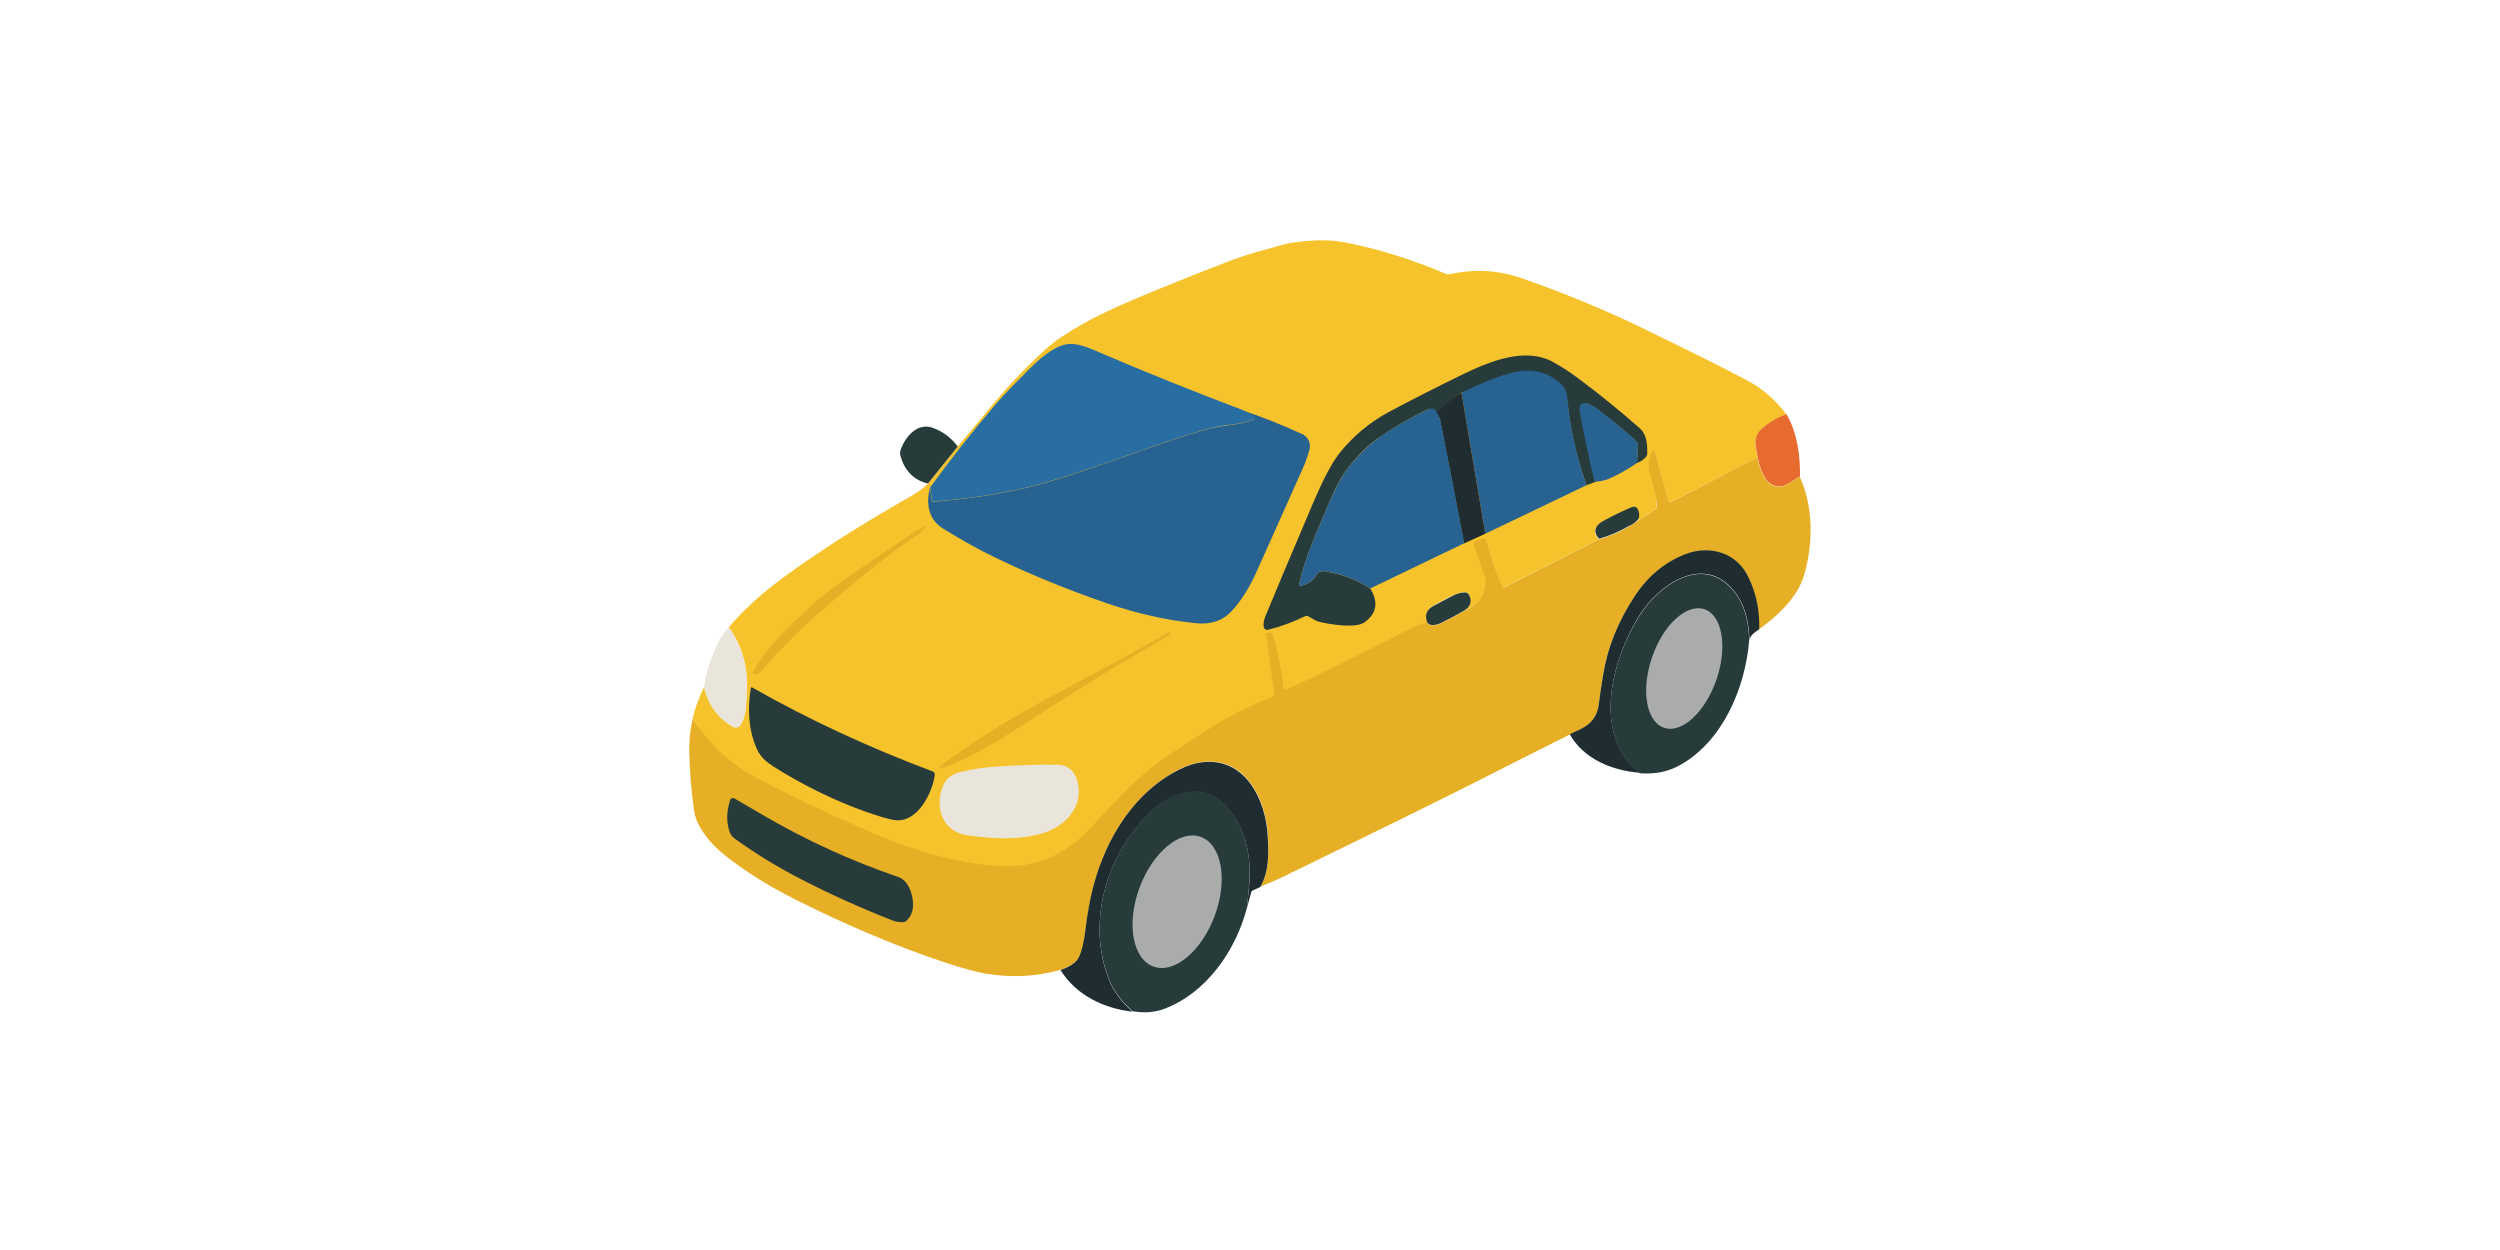
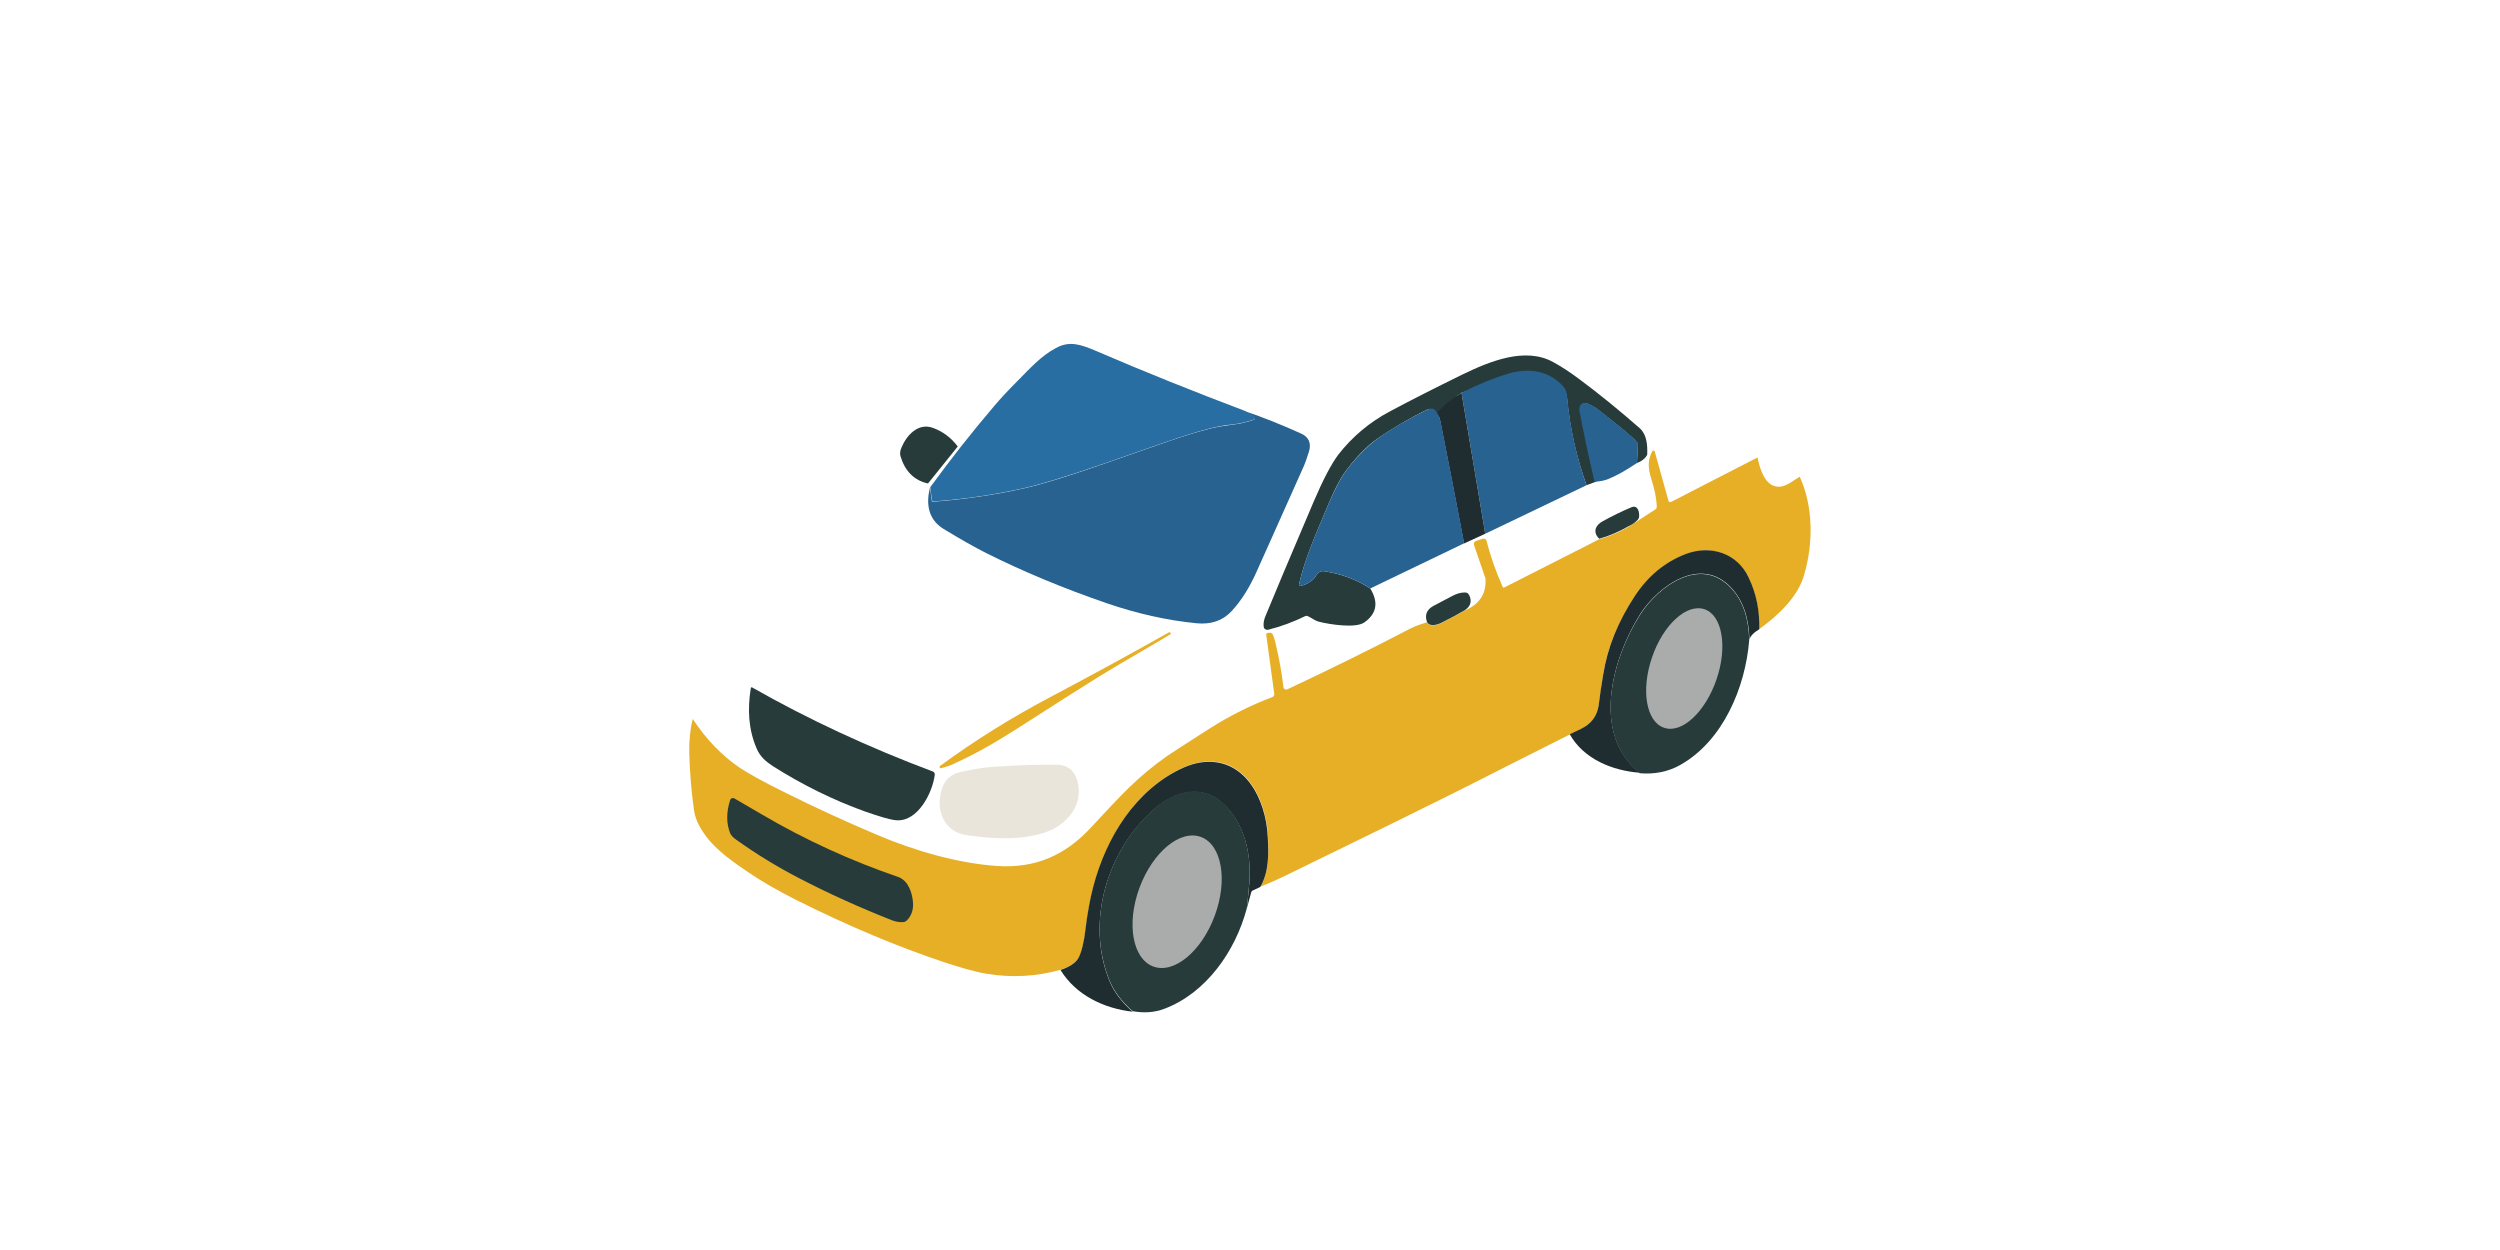
<svg xmlns="http://www.w3.org/2000/svg" width="1000" height="500" viewBox="0 0 1000 500" fill="none">
  <g clip-path="url(#clip0_10911_5931)">
-     <path d="M714.6 165.793C711 167.193 707.7 169.093 704.7 171.593C702.6 173.393 701.8 175.793 702.3 178.793C702.7 180.993 702.9 182.393 703.1 182.993L668.3 200.793C667.9 200.993 667.4 200.793 667.3 200.393L661.8 180.593C661.7 180.093 661.384 180.954 661.184 181.354C659.284 185.054 659.461 187.25 660.761 191.45C662.061 195.75 662.6 198.993 662.6 202.693C662.6 203.093 662.4 203.493 662 203.793L651.5 210.593C652.9 209.893 654.1 209.093 655.1 207.993C655.3 207.793 655.5 207.493 655.5 207.193C655.9 205.393 655.2 201.893 652.5 203.093C648.6 204.693 644.8 206.593 641 208.693C638 210.293 636.9 213.093 639.6 215.693L601.6 234.993C601.4 235.093 601.1 234.993 601 234.793C598.3 228.593 596.1 222.493 594.5 216.293C594.3 215.693 593.797 215.67 593.097 215.87L590.543 216.693C589.843 216.893 589.78 217.305 589.98 217.905L594.194 230.477C594.294 230.677 594.728 231.749 594.728 231.949C594.928 237.849 591.6 241.793 585.8 244.193C588 242.693 588.7 240.793 587.7 238.193C587.4 237.293 586.7 236.893 585.7 236.893C584.1 236.993 582.4 237.493 580.8 238.293C578.2 239.593 575.8 240.893 573.4 242.193C570.6 243.693 570.015 246.448 571.015 249.248C569.083 250.506 566.557 250.349 564.457 251.449C548.057 259.949 531.2 277.893 514.7 285.593C514.1 285.893 513.4 285.493 513.3 284.793C512.5 278.893 511.4 262.793 510 256.593C509.8 255.793 509.5 254.893 509.1 253.793C508.9 253.193 508.365 253.912 507.765 254.012L507.399 253.793C506.999 253.893 506.791 253.393 506.891 253.793L509.911 277.199C510.011 277.799 510.817 279.511 510.317 279.711C501.917 282.911 492.496 286.643 483.896 292.143C473.496 298.843 469.296 305.184 467.375 303.127C455.075 311.827 451.417 319.69 439.217 332.69C428.817 343.79 415.796 350.885 400.396 349.885C384.496 348.785 350.76 339.781 350.76 339.781C350.76 339.781 325.843 326.968 314.243 321.168C305.443 316.768 298.239 313.669 294.839 311.369C287.739 306.569 282.5 295.693 277 287.393C278 283.393 279.5 279.193 281.6 274.793C283.4 281.993 287.2 287.293 293.2 290.693C294.2 291.293 295.5 290.993 296.2 289.993C298.8 285.993 298.4 280.893 298.7 276.193C299.2 266.893 296.9 258.493 291.5 250.893C297.2 244.193 304.2 237.793 312.5 231.593C329.9 218.793 346.1 208.993 365.3 197.893C367.6 196.593 369.5 195.093 371.2 193.393L383.1 178.593C386.6 174.393 390.1 170.193 393.6 165.993C402 155.693 409.5 147.593 418.7 139.293C421.9 136.393 426.6 133.193 432.9 129.693C438.5 126.493 445.4 123.193 453.5 119.793C463.9 115.393 476.3 110.393 490.5 104.893C494.3 103.393 498.3 102.093 502.7 100.793C510.3 98.693 514.4 97.493 515.1 97.393C523.9 95.893 531.4 95.693 537.7 96.893C551.4 99.593 565 103.793 578.5 109.593C578.9 109.793 579.4 109.793 579.9 109.693C589.6 107.493 599.1 107.993 608.4 111.193C625.9 117.293 642.1 123.993 657.1 131.293C676.2 140.593 690.2 147.493 698.9 152.193C705 155.393 710.2 159.993 714.6 165.793Z" fill="#F6C32D" />
    <path d="M497.798 164.293L501.698 166.593C502.198 166.893 502.098 167.593 501.598 167.793C498.698 168.793 495.798 169.493 492.798 169.793C489.698 170.093 486.698 170.693 483.898 171.393C473.598 173.993 463.698 177.793 442.298 185.193C427.298 190.393 416.498 193.693 409.898 195.193C397.398 197.993 385.298 199.693 373.398 200.593C373.098 200.593 372.898 200.393 372.798 200.093L372.098 194.893C379.998 183.993 388.498 173.193 397.598 162.493C400.398 159.193 403.398 155.993 406.398 152.993C412.098 147.293 416.198 142.493 422.398 139.193C427.698 136.293 432.098 137.693 437.998 140.193C457.698 148.693 477.698 156.693 497.798 164.293Z" fill="#296EA2" />
    <path d="M654.799 185.192L655.099 177.892C655.099 177.492 654.999 177.092 654.699 176.892C653.899 175.892 652.799 174.892 651.599 173.892C648.799 171.392 644.599 168.092 639.199 163.892C637.999 162.892 636.499 162.092 634.899 161.492C632.399 160.592 632.663 163.342 633.063 165.542C634.863 174.942 636.463 183.17 638.663 192.57L634.599 194.092C630.599 182.892 627.995 171.528 626.895 159.928C626.695 157.428 625.989 155.818 625.189 154.918C619.489 148.418 611.92 148.783 603.64 149.763C597.84 151.463 591.921 154.912 584.599 157.092C580.799 159.392 578.031 163.548 575.231 166.648C574.431 165.048 572.699 162.992 570.999 163.792C563.399 167.492 556.699 171.492 550.799 175.592C547.199 178.092 543.299 181.992 539.199 187.192C536.699 190.292 534.099 195.092 531.399 201.592C526.199 214.092 522.099 222.892 519.599 233.792C519.499 234.192 519.899 234.492 520.199 234.392C523.299 233.592 525.399 232.092 526.599 229.992C527.199 228.892 528.399 228.292 529.699 228.492C536.399 229.492 542.599 231.792 548.099 235.392C551.499 240.892 550.699 245.492 545.699 248.992C542.199 251.392 531.899 249.792 527.599 248.692C525.699 248.192 524.599 247.092 523.199 246.492C522.799 246.292 522.399 246.292 521.999 246.492C517.499 248.692 512.499 250.592 507.299 251.892C506.499 252.092 505.599 251.592 505.499 250.792C505.299 249.592 505.499 248.292 505.999 246.892C508.999 239.492 515.499 224.092 525.499 200.592C529.299 191.692 532.599 185.492 535.299 181.892C540.899 174.692 547.799 168.892 555.899 164.592C564.299 160.092 573.999 155.192 584.999 149.792C595.899 144.492 610.099 138.692 621.199 144.792C624.499 146.592 627.899 148.792 631.499 151.492C639.599 157.492 647.699 164.092 655.899 171.292C658.699 173.792 658.999 177.892 658.899 181.592C658.899 181.892 658.799 182.192 658.599 182.392C657.799 183.692 656.399 184.592 654.799 185.192Z" fill="#273B3B" />
    <path d="M634.598 194.092L594.098 213.492L584.598 157.092C591.398 153.692 597.698 151.092 603.498 149.392C611.698 146.992 619.798 148.292 625.498 154.792C626.298 155.692 626.798 157.392 626.998 159.892C628.098 171.492 630.698 182.892 634.598 194.092Z" fill="#286291" />
    <path d="M584.599 157.092L594.099 213.492L585.599 217.392C582.499 200.992 579.299 184.692 576.099 168.492C575.899 167.292 575.399 166.192 574.699 165.192C577.499 162.092 580.799 159.392 584.599 157.092Z" fill="#1F2D30" />
    <path d="M654.798 185.193C650.298 188.193 646.398 190.393 643.098 191.693C641.798 192.193 639.998 192.593 637.798 192.693C635.598 183.293 633.598 173.893 631.798 164.493C631.398 162.393 632.598 160.493 634.998 161.393C636.598 161.993 638.098 162.793 639.298 163.793C644.698 167.993 648.898 171.393 651.698 173.793C652.898 174.893 653.998 175.893 654.798 176.793C654.998 177.093 655.198 177.493 655.198 177.793L654.798 185.193Z" fill="#286291" />
    <path d="M574.798 165.093C575.498 166.093 575.898 167.293 576.198 168.393C579.398 184.493 582.598 200.793 585.698 217.293L548.098 235.393C542.598 231.793 536.498 229.493 529.698 228.493C528.498 228.293 527.198 228.893 526.598 229.993C525.398 232.093 523.298 233.593 520.198 234.393C519.798 234.493 519.498 234.193 519.598 233.793C522.098 222.793 526.198 213.993 531.398 201.593C534.098 195.193 536.698 190.393 539.198 187.193C543.398 181.993 547.298 178.193 550.798 175.593C556.698 171.393 563.398 167.493 570.998 163.793C572.798 162.993 573.898 163.493 574.798 165.093Z" fill="#286291" />
    <path d="M371.999 194.993L372.699 200.193C372.699 200.493 372.999 200.693 373.299 200.693C385.099 199.793 397.299 198.093 409.799 195.293C416.499 193.793 427.299 190.493 442.199 185.293C463.599 177.893 473.499 174.093 483.799 171.493C486.599 170.793 489.599 170.293 492.699 169.893C495.699 169.593 498.699 168.893 501.499 167.893C502.099 167.693 502.099 166.893 501.599 166.693L497.699 164.393C505.499 166.993 513.099 170.093 520.599 173.493C523.499 174.793 524.599 177.393 523.599 180.593C522.699 183.493 521.999 185.393 521.599 186.293C509.799 212.793 503.499 226.693 502.899 228.093C499.999 234.693 496.599 240.193 492.699 244.393C489.099 248.293 484.399 249.893 478.499 249.293C466.499 248.093 454.699 245.393 442.999 241.393C425.199 235.293 408.999 228.493 394.399 221.193C389.699 218.793 383.999 215.593 377.299 211.493C371.899 208.093 370.099 202.493 371.999 194.993Z" fill="#286291" />
-     <path d="M719.997 190.593C716.997 192.193 713.497 195.793 709.497 194.193C705.497 192.593 703.897 186.993 703.097 182.893C702.997 182.293 702.697 180.893 702.297 178.693C701.797 175.693 702.597 173.293 704.697 171.493C707.597 168.993 710.897 166.993 714.597 165.693C718.997 173.293 720.097 182.293 719.997 190.593Z" fill="#E76A2F" />
    <path d="M383.099 178.593L371.199 193.393C365.699 192.193 361.999 188.493 360.199 182.493C359.899 181.493 359.999 180.393 360.599 178.993C362.699 173.993 367.299 169.093 372.999 171.093C376.999 172.493 380.399 174.993 383.099 178.593Z" fill="#273B3B" />
    <path d="M702.998 182.994C703.898 187.094 705.398 192.694 709.398 194.294C713.398 195.894 716.998 192.294 719.898 190.694C725.398 202.794 725.298 217.394 721.698 229.794C719.198 238.894 710.998 246.394 703.498 251.794C703.798 244.494 702.398 237.694 699.498 231.194C694.898 221.294 684.198 217.894 674.298 221.694C665.998 224.894 659.298 230.394 653.998 238.394C647.198 248.694 642.898 259.194 641.298 269.794C640.498 274.594 639.998 278.694 639.498 281.994C638.898 286.494 636.498 289.694 632.298 291.694C630.798 292.394 629.298 293.094 627.898 293.794C619.598 297.994 611.198 302.194 602.898 306.394C573.398 321.494 543.498 335.894 513.698 350.494C510.598 351.994 507.398 353.394 504.098 354.694C507.598 348.794 507.498 341.494 507.198 334.694C506.498 319.494 497.898 302.194 480.298 304.894C476.098 305.494 471.498 307.494 466.598 310.694C449.298 321.994 439.298 341.994 435.698 362.294C435.098 365.494 434.598 368.894 434.198 372.294C433.798 375.994 432.698 381.194 431.298 383.394C430.098 385.194 427.798 386.694 424.298 387.894C414.698 390.594 404.798 391.194 394.598 389.494C390.098 388.794 383.498 386.794 377.998 384.994C359.298 378.794 339.498 370.494 318.698 360.094C311.198 356.294 304.698 352.594 299.298 348.894C290.798 343.094 284.298 338.494 279.798 330.494C278.698 328.494 277.898 326.294 277.598 324.094C276.498 316.294 275.898 308.594 275.698 300.994C275.598 296.594 275.998 292.094 277.098 287.594C282.498 295.794 288.798 302.294 295.898 307.094C299.398 309.394 305.398 312.794 314.198 317.094C325.798 322.894 337.998 328.494 350.698 333.894C365.498 340.194 382.898 345.294 398.798 346.394C414.298 347.394 426.098 342.094 436.398 330.994C448.598 317.894 454.698 310.994 466.998 302.294C467.498 301.894 472.998 298.394 483.398 291.694C491.998 286.194 500.598 281.994 508.998 278.794C509.498 278.594 509.798 278.094 509.698 277.494L506.498 253.994C506.398 253.594 506.698 253.194 507.098 253.194L507.698 253.094C508.398 252.994 508.998 253.394 509.198 253.994C509.598 254.994 509.898 255.894 510.098 256.794C511.598 262.994 512.698 269.094 513.398 274.994C513.498 275.594 514.198 275.994 514.798 275.794C531.398 267.994 547.898 259.894 564.198 251.394C566.298 250.294 568.598 249.594 570.798 248.894C571.898 250.994 575.098 249.994 576.798 249.094C579.998 247.494 582.998 245.894 585.898 244.194C591.698 241.794 594.498 237.594 594.198 231.794C594.198 231.594 594.198 231.294 594.098 231.094L589.598 217.994C589.398 217.294 589.698 216.594 590.398 216.394L593.098 215.494C593.698 215.294 594.398 215.594 594.598 216.294C596.198 222.494 598.298 228.594 601.098 234.794C601.198 234.994 601.498 235.194 601.698 234.994L639.698 215.694C643.698 214.594 647.698 212.894 651.598 210.594L662.098 203.794C662.498 203.594 662.698 203.194 662.698 202.694C662.598 198.994 661.798 195.794 660.498 191.494C659.198 187.194 658.998 184.094 660.898 180.494C661.098 180.094 661.698 180.094 661.898 180.594L667.398 200.394C667.498 200.794 667.998 200.994 668.398 200.794L702.998 182.994Z" fill="#E6AF25" />
    <path d="M651.598 210.392C647.598 212.692 643.698 214.392 639.698 215.492C636.998 212.892 638.098 210.092 641.098 208.492C644.898 206.392 648.798 204.492 652.598 202.892C655.298 201.792 655.898 205.192 655.598 206.992C655.498 207.292 655.398 207.592 655.198 207.792C654.198 208.892 652.998 209.792 651.598 210.392Z" fill="#273B3B" />
-     <path d="M370.298 210.692C369.098 212.092 368.398 212.892 368.198 212.992C353.398 222.992 342.198 232.592 327.498 245.192C318.998 252.492 311.498 260.592 304.198 268.692C303.198 269.792 302.298 270.092 301.398 269.592C301.098 269.492 300.998 269.092 301.198 268.792C306.798 258.692 314.798 251.192 324.098 242.692C328.498 238.592 334.898 233.692 342.998 228.192C353.598 220.892 360.698 216.092 364.198 213.792C367.198 211.892 369.198 210.792 370.198 210.492C370.298 210.392 370.398 210.592 370.298 210.692Z" fill="#E6AF25" />
    <path d="M703.698 251.693C701.398 253.093 700.098 254.493 699.798 255.793C699.498 248.093 697.798 240.793 692.498 235.093C680.298 221.993 663.298 234.393 656.098 245.593C644.998 263.093 636.298 293.593 655.898 309.093C645.098 308.293 633.498 303.693 627.898 293.693C629.398 292.993 630.798 292.293 632.298 291.593C636.498 289.593 638.898 286.393 639.498 281.893C639.898 278.493 640.498 274.393 641.298 269.693C642.998 258.993 647.198 248.593 653.998 238.293C659.298 230.293 665.998 224.793 674.298 221.593C684.298 217.793 694.998 221.293 699.498 231.093C702.598 237.593 703.898 244.493 703.698 251.693Z" fill="#1F2D30" />
    <path d="M699.7 255.893C698.2 274.893 689.2 296.493 671.9 306.093C667.2 308.693 661.8 309.793 655.9 309.293C636.3 293.793 644.9 263.293 656.1 245.793C663.3 234.493 680.3 222.093 692.5 235.293C697.7 240.893 699.4 248.193 699.7 255.893Z" fill="#273B3B" />
    <path d="M585.897 244.093C582.997 245.793 579.997 247.393 576.797 248.993C575.097 249.893 571.897 250.893 570.797 248.793C569.797 245.893 570.697 243.793 573.497 242.293C575.897 240.993 578.397 239.693 580.897 238.393C582.597 237.493 584.197 236.993 585.797 236.993C586.797 236.893 587.397 237.393 587.797 238.293C588.797 240.593 588.197 242.593 585.897 244.093Z" fill="#273B3B" />
    <path d="M681.797 243.693C688.897 246.093 691.097 258.693 686.597 271.793C682.097 284.893 672.697 293.593 665.597 291.093C658.497 288.693 656.297 276.093 660.797 262.993C665.197 249.993 674.597 241.293 681.797 243.693Z" fill="#AAACAC" />
-     <path d="M281.598 274.893C282.298 269.293 284.198 263.493 287.098 257.493C288.298 255.093 289.698 252.893 291.498 250.893C296.798 258.493 299.198 266.993 298.698 276.193C298.398 280.893 298.798 285.993 296.198 289.993C295.598 290.993 294.198 291.293 293.198 290.693C287.198 287.393 283.398 282.093 281.598 274.893Z" fill="#EAE5DB" />
    <path d="M376.398 307.293C375.898 307.393 375.598 306.793 375.998 306.393C389.598 296.393 404.298 287.193 420.198 278.793C436.398 270.193 452.098 261.693 467.298 253.093C467.598 252.893 467.898 252.893 468.198 253.093C468.398 253.193 468.398 253.593 468.198 253.693C458.798 259.393 449.398 264.593 439.498 270.693C431.598 275.593 420.798 282.493 407.098 291.293C397.898 297.193 389.698 301.793 382.398 305.093C380.598 306.093 378.598 306.693 376.398 307.293Z" fill="#E6AF25" />
    <path d="M300.899 274.993C323.199 287.693 347.299 298.893 373.099 308.593C373.699 308.793 373.999 309.393 373.899 309.993C372.999 317.093 367.099 328.893 358.399 328.093C356.099 327.893 351.999 326.693 345.999 324.593C333.199 319.993 320.899 313.893 309.199 306.493C306.299 304.593 304.099 302.693 302.699 299.493C299.299 291.693 298.999 283.593 300.299 275.393C300.299 274.993 300.599 274.793 300.899 274.993Z" fill="#273B3B" />
    <path d="M504.099 354.793L501.099 356.193C500.799 356.293 500.599 356.593 500.499 356.893L498.699 363.493C499.099 360.293 499.399 356.993 499.699 353.593C500.699 341.793 497.799 328.993 488.699 320.993C480.299 313.593 469.699 316.793 461.999 323.393C442.999 339.793 434.099 368.593 443.799 392.393C445.599 396.793 448.699 400.893 453.099 404.693C441.599 403.393 430.399 398.093 424.199 387.993C427.699 386.793 429.999 385.293 431.199 383.493C432.599 381.293 433.699 376.093 434.099 372.393C434.499 368.893 434.999 365.593 435.599 362.393C439.199 342.193 449.199 322.093 466.499 310.793C471.499 307.593 476.099 305.593 480.199 304.993C497.799 302.393 506.399 319.593 507.099 334.793C507.499 341.493 507.599 348.793 504.099 354.793Z" fill="#1F2D30" />
    <path d="M376.997 314.893C378.197 311.593 380.597 309.593 384.197 308.793C389.497 307.593 394.097 306.893 397.797 306.693C407.897 305.993 416.297 305.793 422.897 305.893C427.097 305.993 429.697 308.193 430.897 312.193C433.797 321.993 426.497 330.393 417.397 333.193C407.397 336.193 397.597 335.593 386.797 334.093C377.097 332.693 373.897 323.293 376.997 314.893Z" fill="#EAE5DB" />
    <path d="M498.7 363.392C494.2 380.392 482.5 397.192 465.8 403.492C461.9 404.992 457.7 405.292 453.1 404.492C448.7 400.692 445.6 396.592 443.8 392.192C434.1 368.492 443 339.692 462 323.192C469.6 316.592 480.3 313.392 488.7 320.792C497.8 328.792 500.7 341.592 499.7 353.392C499.4 356.892 499.1 360.192 498.7 363.392Z" fill="#273B3B" />
    <path d="M293.8 319.393C297.3 321.393 300.8 323.493 304.6 325.693C322.3 336.093 340.6 344.393 359.3 350.793C363.3 352.193 364.9 357.093 365.2 360.993C365.4 363.893 364.6 366.393 362.6 368.293C362.4 368.493 362 368.693 361.7 368.793C360.2 368.993 358.7 368.793 357 368.193C344.3 363.193 331.8 357.593 319.5 351.193C310.8 346.693 302.5 341.593 294.5 335.893C293.2 334.993 292.5 334.193 292.1 333.393C290.5 329.393 290.5 324.993 292 320.193C292.2 319.293 293.1 318.993 293.8 319.393Z" fill="#273B3B" />
    <path d="M480.397 334.793C488.697 337.893 491.197 351.993 485.897 366.293C480.597 380.593 469.597 389.693 461.297 386.593C452.997 383.493 450.497 369.393 455.797 355.093C461.097 340.793 472.097 331.693 480.397 334.793Z" fill="#AAACAC" />
  </g>
  <defs>
    <clipPath id="clip0_10911_5931">
      <rect width="448.8" height="308.8" fill="white" transform="translate(275.598 96.092)" />
    </clipPath>
  </defs>
</svg>